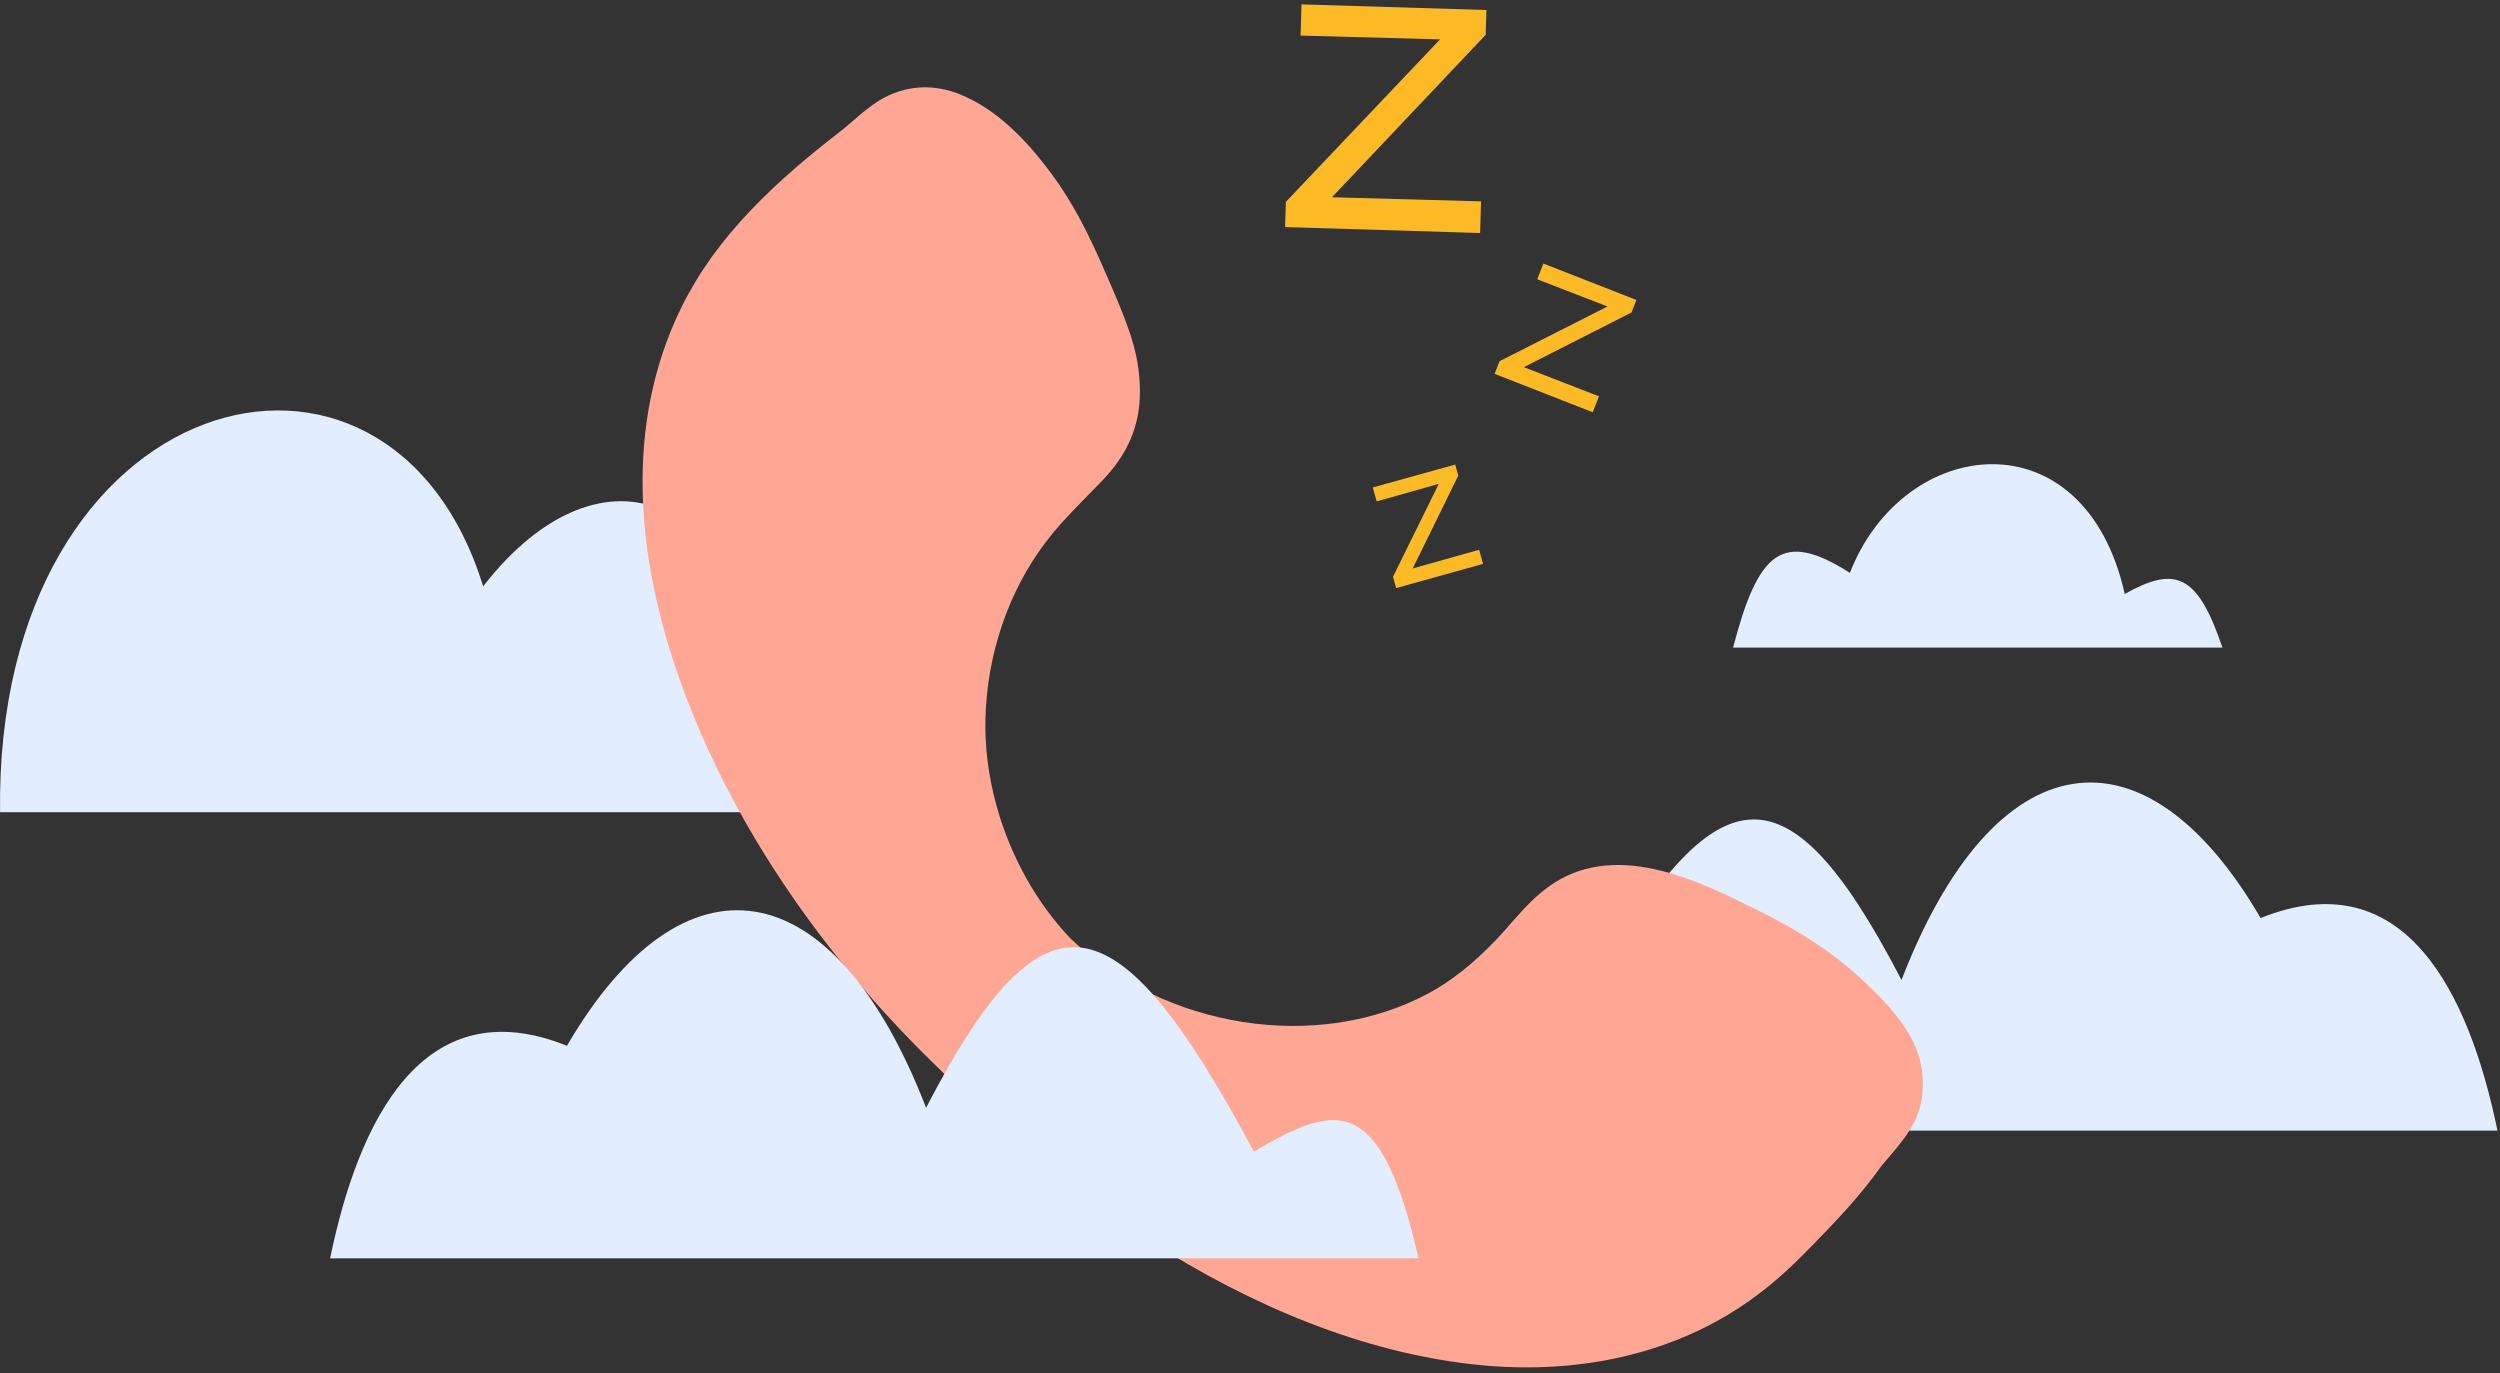
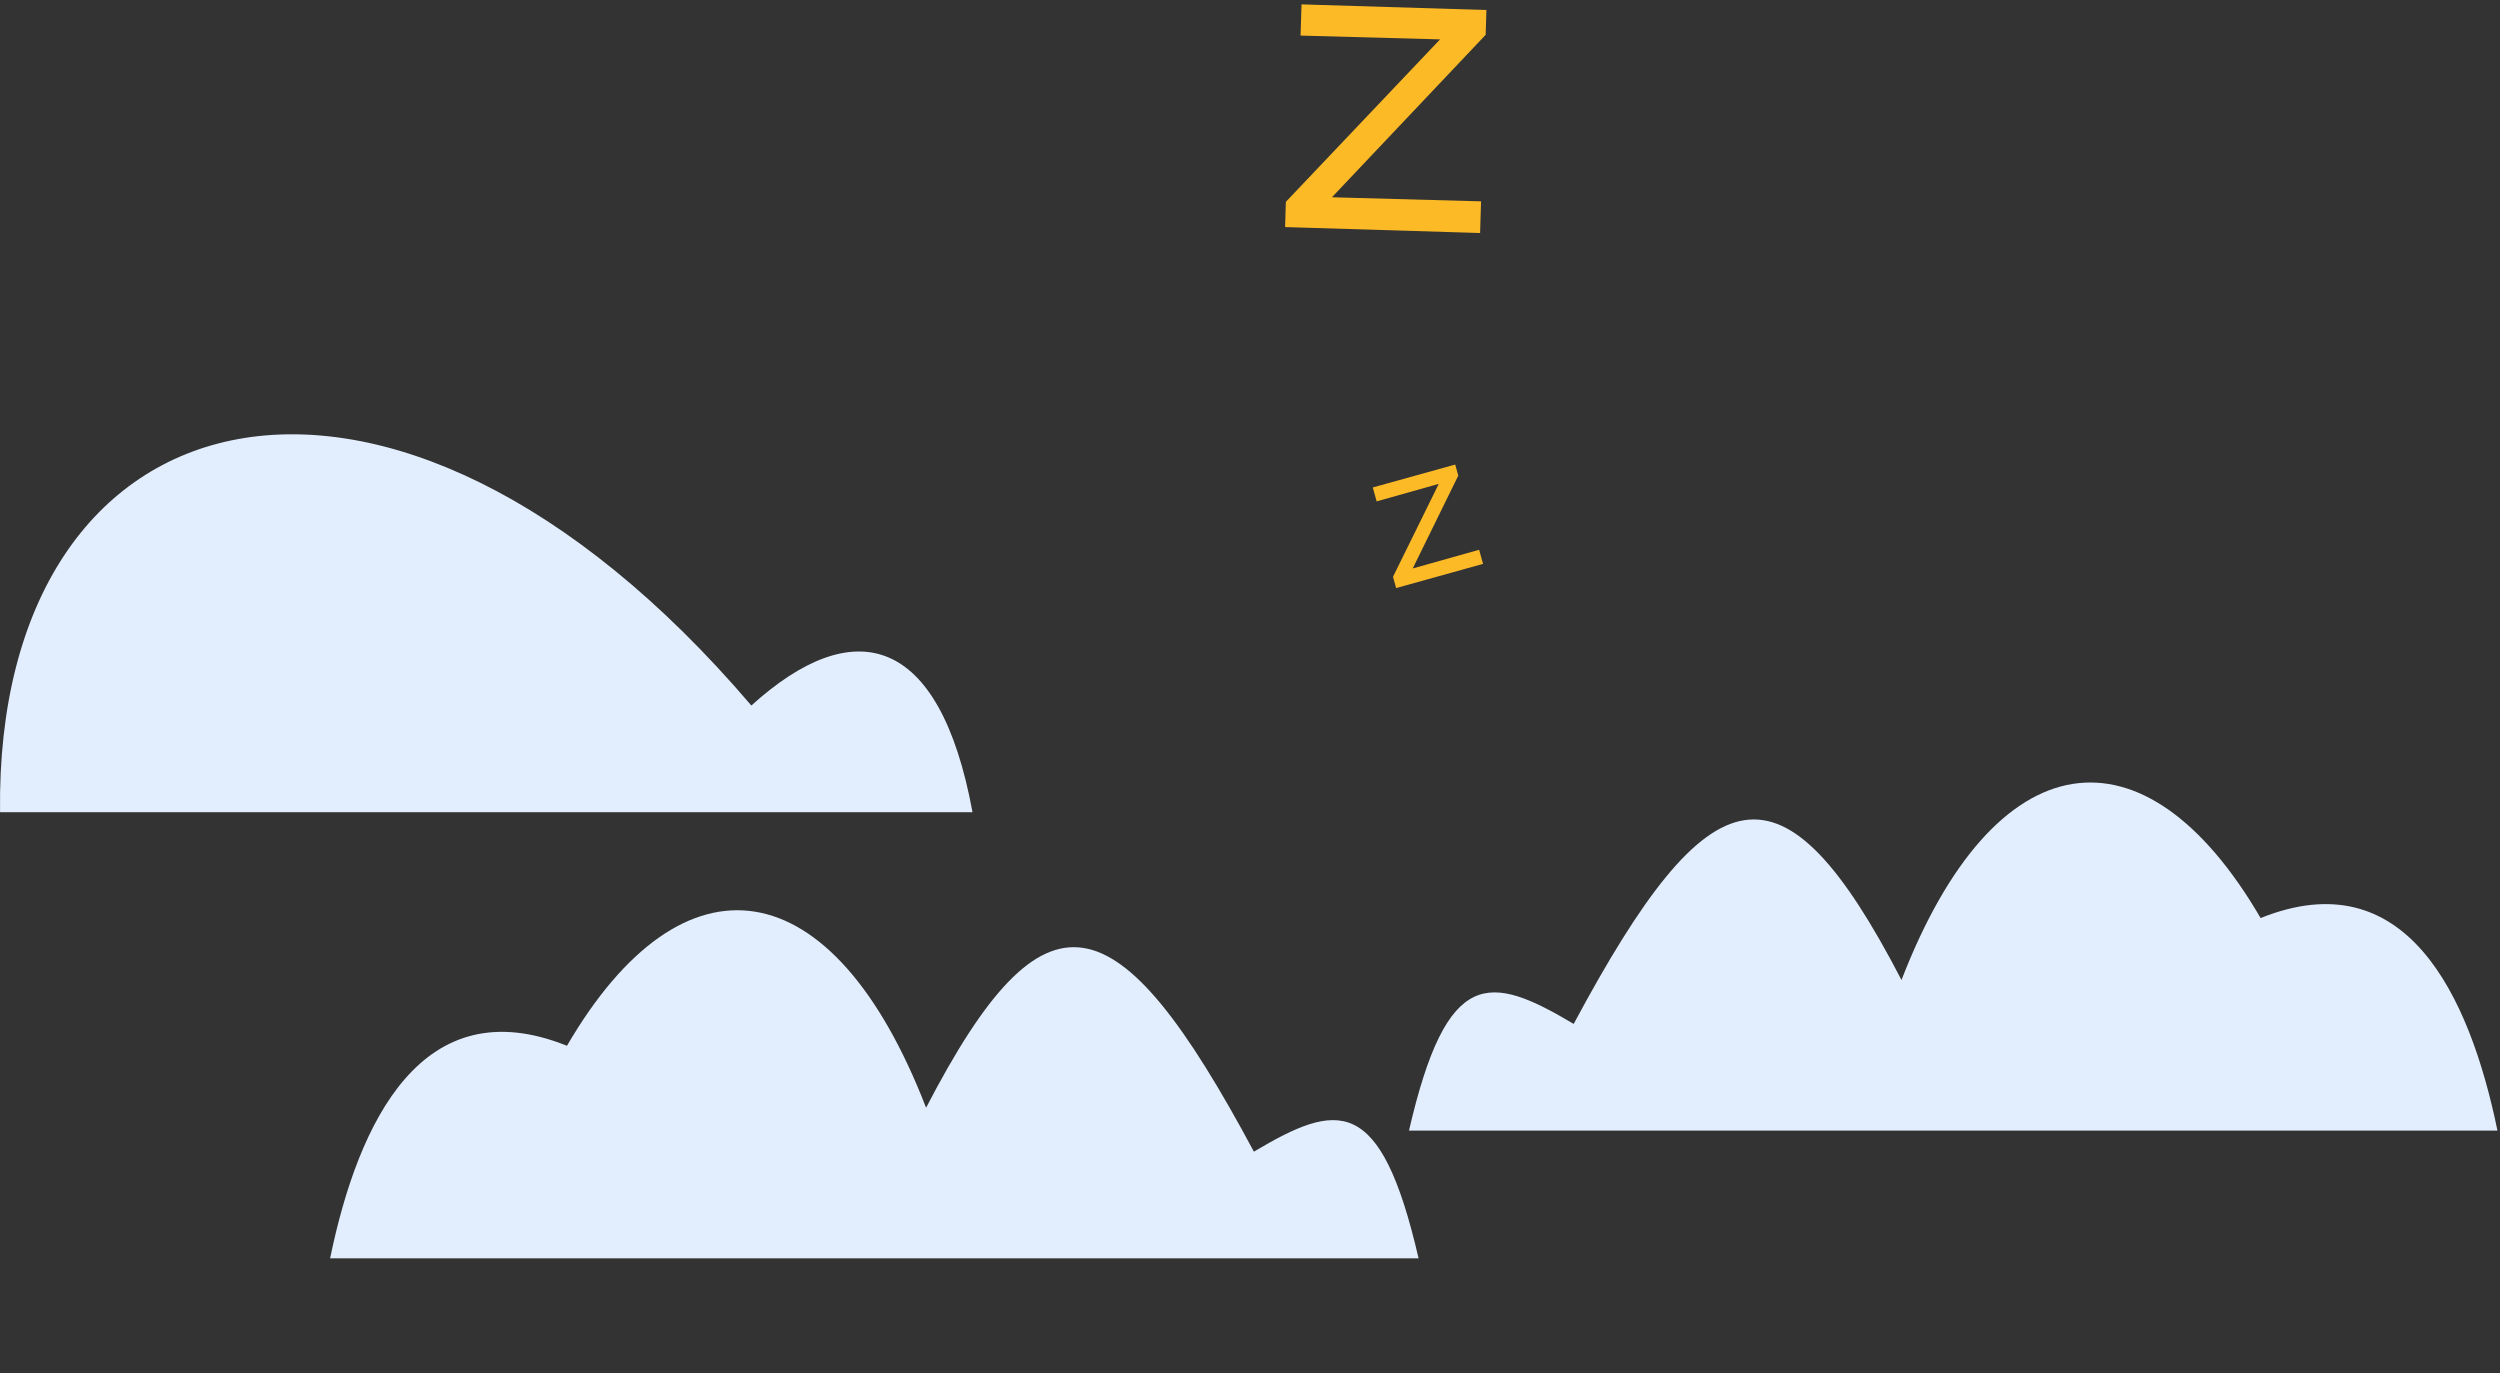
<svg xmlns="http://www.w3.org/2000/svg" width="284" height="156" viewBox="0 0 284 156" fill="none">
  <rect x="0" y="0" width="284" height="156" fill="#333333" stroke="none" />
-   <path d="M196.876 73.564H252.468C249.631 65.148 247.087 64.275 241.371 67.472C236.802 47.019 216.241 49.413 210.148 65.079C202.412 60.139 199.728 62.713 196.876 73.564Z" fill="#E2EEFD" />
  <path d="M160.062 128.433H283.711C280.504 112.843 273.198 97.698 256.806 104.29C243.621 81.662 226.594 83.951 216.01 111.328C202.518 85.319 194.331 87.256 178.771 116.317C169.237 110.655 164.377 109.749 160.062 128.433Z" fill="#E2EEFD" />
-   <path d="M0.006 92.265H110.477C106.735 71.953 96.945 69.648 85.353 80.149C85.353 56.629 68.605 48.968 54.885 66.607C44.194 31.863 -0.616 43.697 0.006 92.265Z" fill="#E2EEFD" />
-   <path fill-rule="evenodd" clip-rule="evenodd" d="M204.708 142.665C201.652 145.743 198.463 148.213 194.982 150.111C186.85 154.547 177.217 156.117 167.232 154.982C154.947 153.585 142.425 148.569 130.272 140.753C121.651 135.211 113.649 128.673 106.845 121.571C94.461 109.674 84.583 95.671 78.652 80.993C72.141 64.88 70.92 49.454 76.727 36.37C80.285 28.35 86.326 21.919 95.837 14.635C96.081 14.434 96.305 14.242 96.721 13.879L96.816 13.796C99.103 11.804 100.309 10.957 102.249 10.351C104.512 9.641 106.911 9.827 109.177 10.769C112.984 12.354 116.281 15.452 119.48 19.784C121.789 22.911 123.572 26.308 125.693 31.23C125.954 31.833 125.954 31.833 126.221 32.447C128.576 37.864 129.466 40.685 129.493 44.414C129.522 48.38 128.082 51.616 125.204 54.61C124.813 55.016 124.451 55.387 123.832 56.017L123.565 56.289C121.078 58.824 119.937 60.07 118.75 61.644C114.527 67.248 112.121 74.363 111.947 81.635C111.73 90.674 115.435 100.134 121.616 106.617C132.323 116.825 149.598 119.6 162.197 112.887C164.867 111.464 167.387 109.447 169.942 106.776C170.306 106.396 170.67 105.994 171.214 105.376C171.448 105.109 171.448 105.109 171.687 104.837C173.524 102.747 174.586 101.68 176.041 100.645C179.453 98.221 183.507 97.75 188.075 98.765C190.739 99.356 193.378 100.376 196.697 101.954C197.485 102.328 198.264 102.71 199.674 103.404C204.334 105.687 208.231 108.226 211.527 111.283C216.338 115.747 218.739 119.261 218.405 123.885C218.207 126.73 217.146 128.486 214.566 131.472C214.401 131.662 214.401 131.662 214.24 131.848C213.986 132.144 213.963 132.171 213.765 132.407C211.488 135.597 209.013 138.332 204.708 142.665Z" fill="#FFA694" />
+   <path d="M0.006 92.265H110.477C106.735 71.953 96.945 69.648 85.353 80.149C44.194 31.863 -0.616 43.697 0.006 92.265Z" fill="#E2EEFD" />
  <path d="M161.15 142.944H37.502C40.709 127.354 48.014 112.209 64.406 118.801C77.591 96.173 94.618 98.462 105.203 125.839C118.694 99.831 126.881 101.767 142.442 130.828C151.976 125.166 156.835 124.26 161.15 142.944Z" fill="#E2EEFD" />
  <path d="M165.312 52.772L155.949 55.375L156.389 56.955L163.445 54.968L158.245 65.525L158.601 66.802L168.475 64.057L168.029 62.454L160.485 64.577L165.661 54.027L165.312 52.772Z" fill="#FCBB26" />
-   <path d="M185.895 34.077L175.328 29.941L174.629 31.724L182.611 34.818L170.353 41.027L169.788 42.469L180.932 46.831L181.641 45.022L173.108 41.712L185.34 35.493L185.895 34.077Z" fill="#FCBB26" />
  <path d="M168.858 1.138L147.853 0.498L147.745 4.042L163.591 4.473L146.074 22.929L145.987 25.795L168.138 26.47L168.248 22.874L151.307 22.41L168.772 3.953L168.858 1.138Z" fill="#FCBB26" />
</svg>